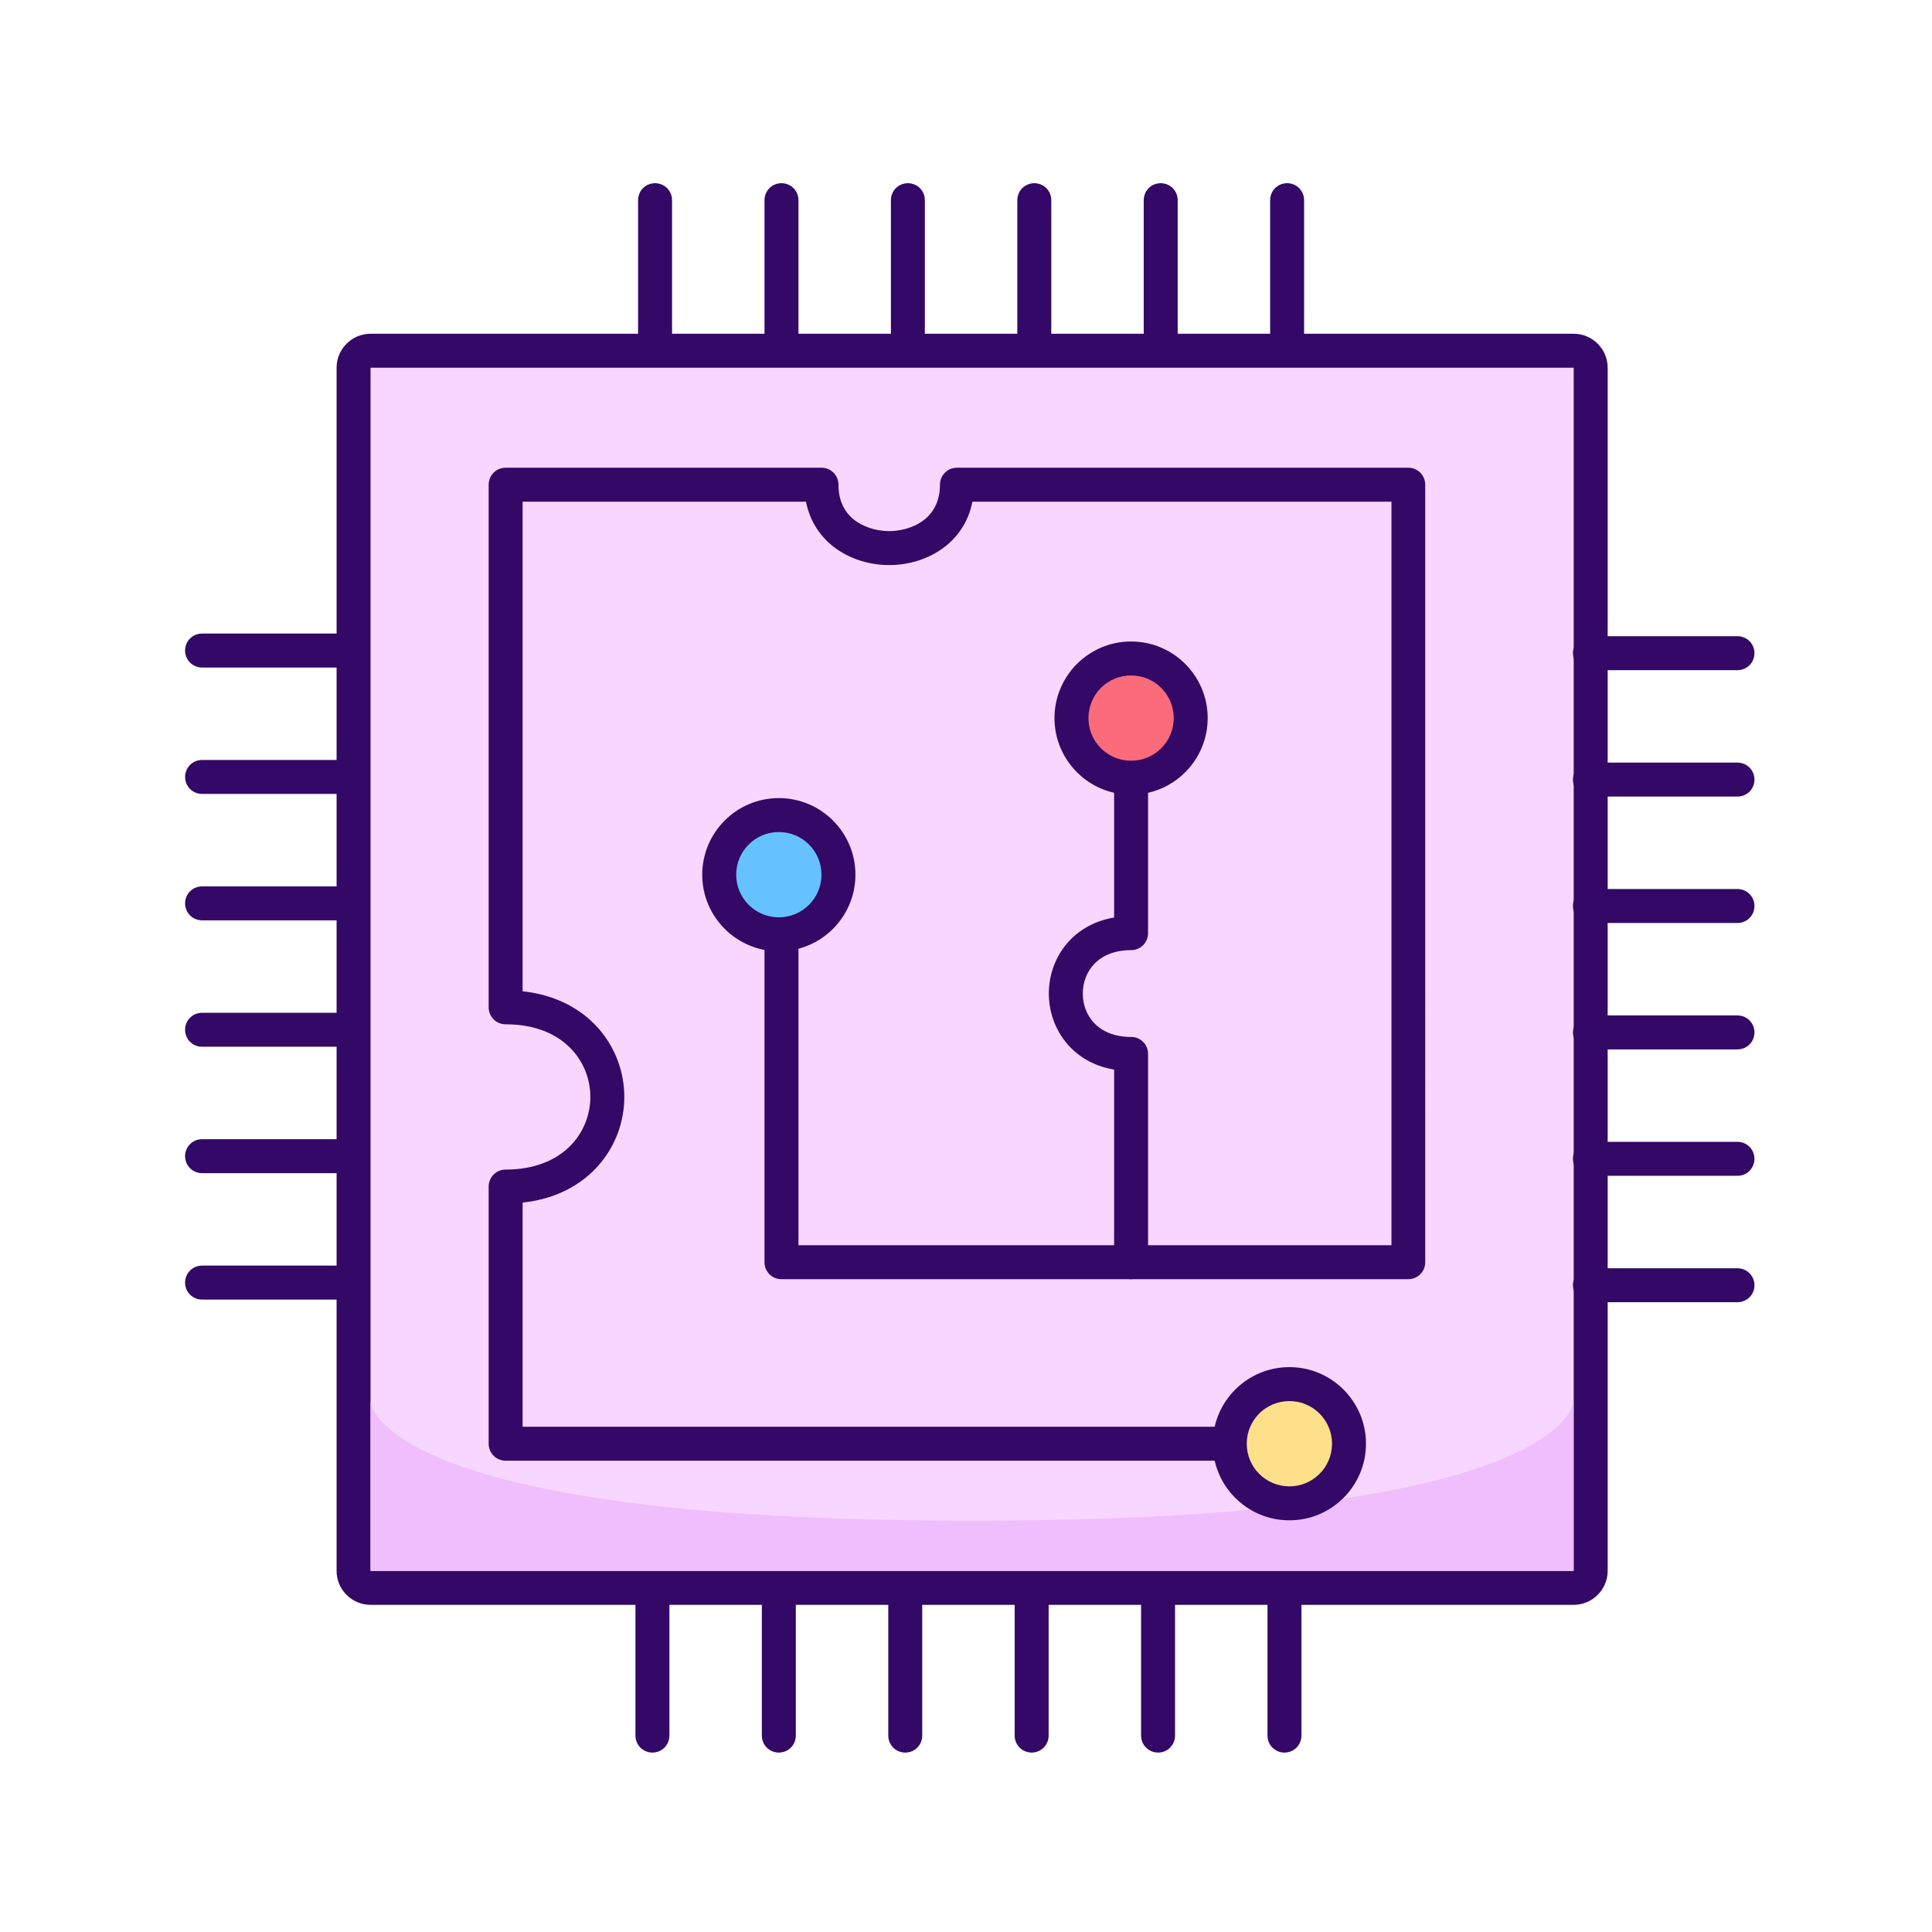
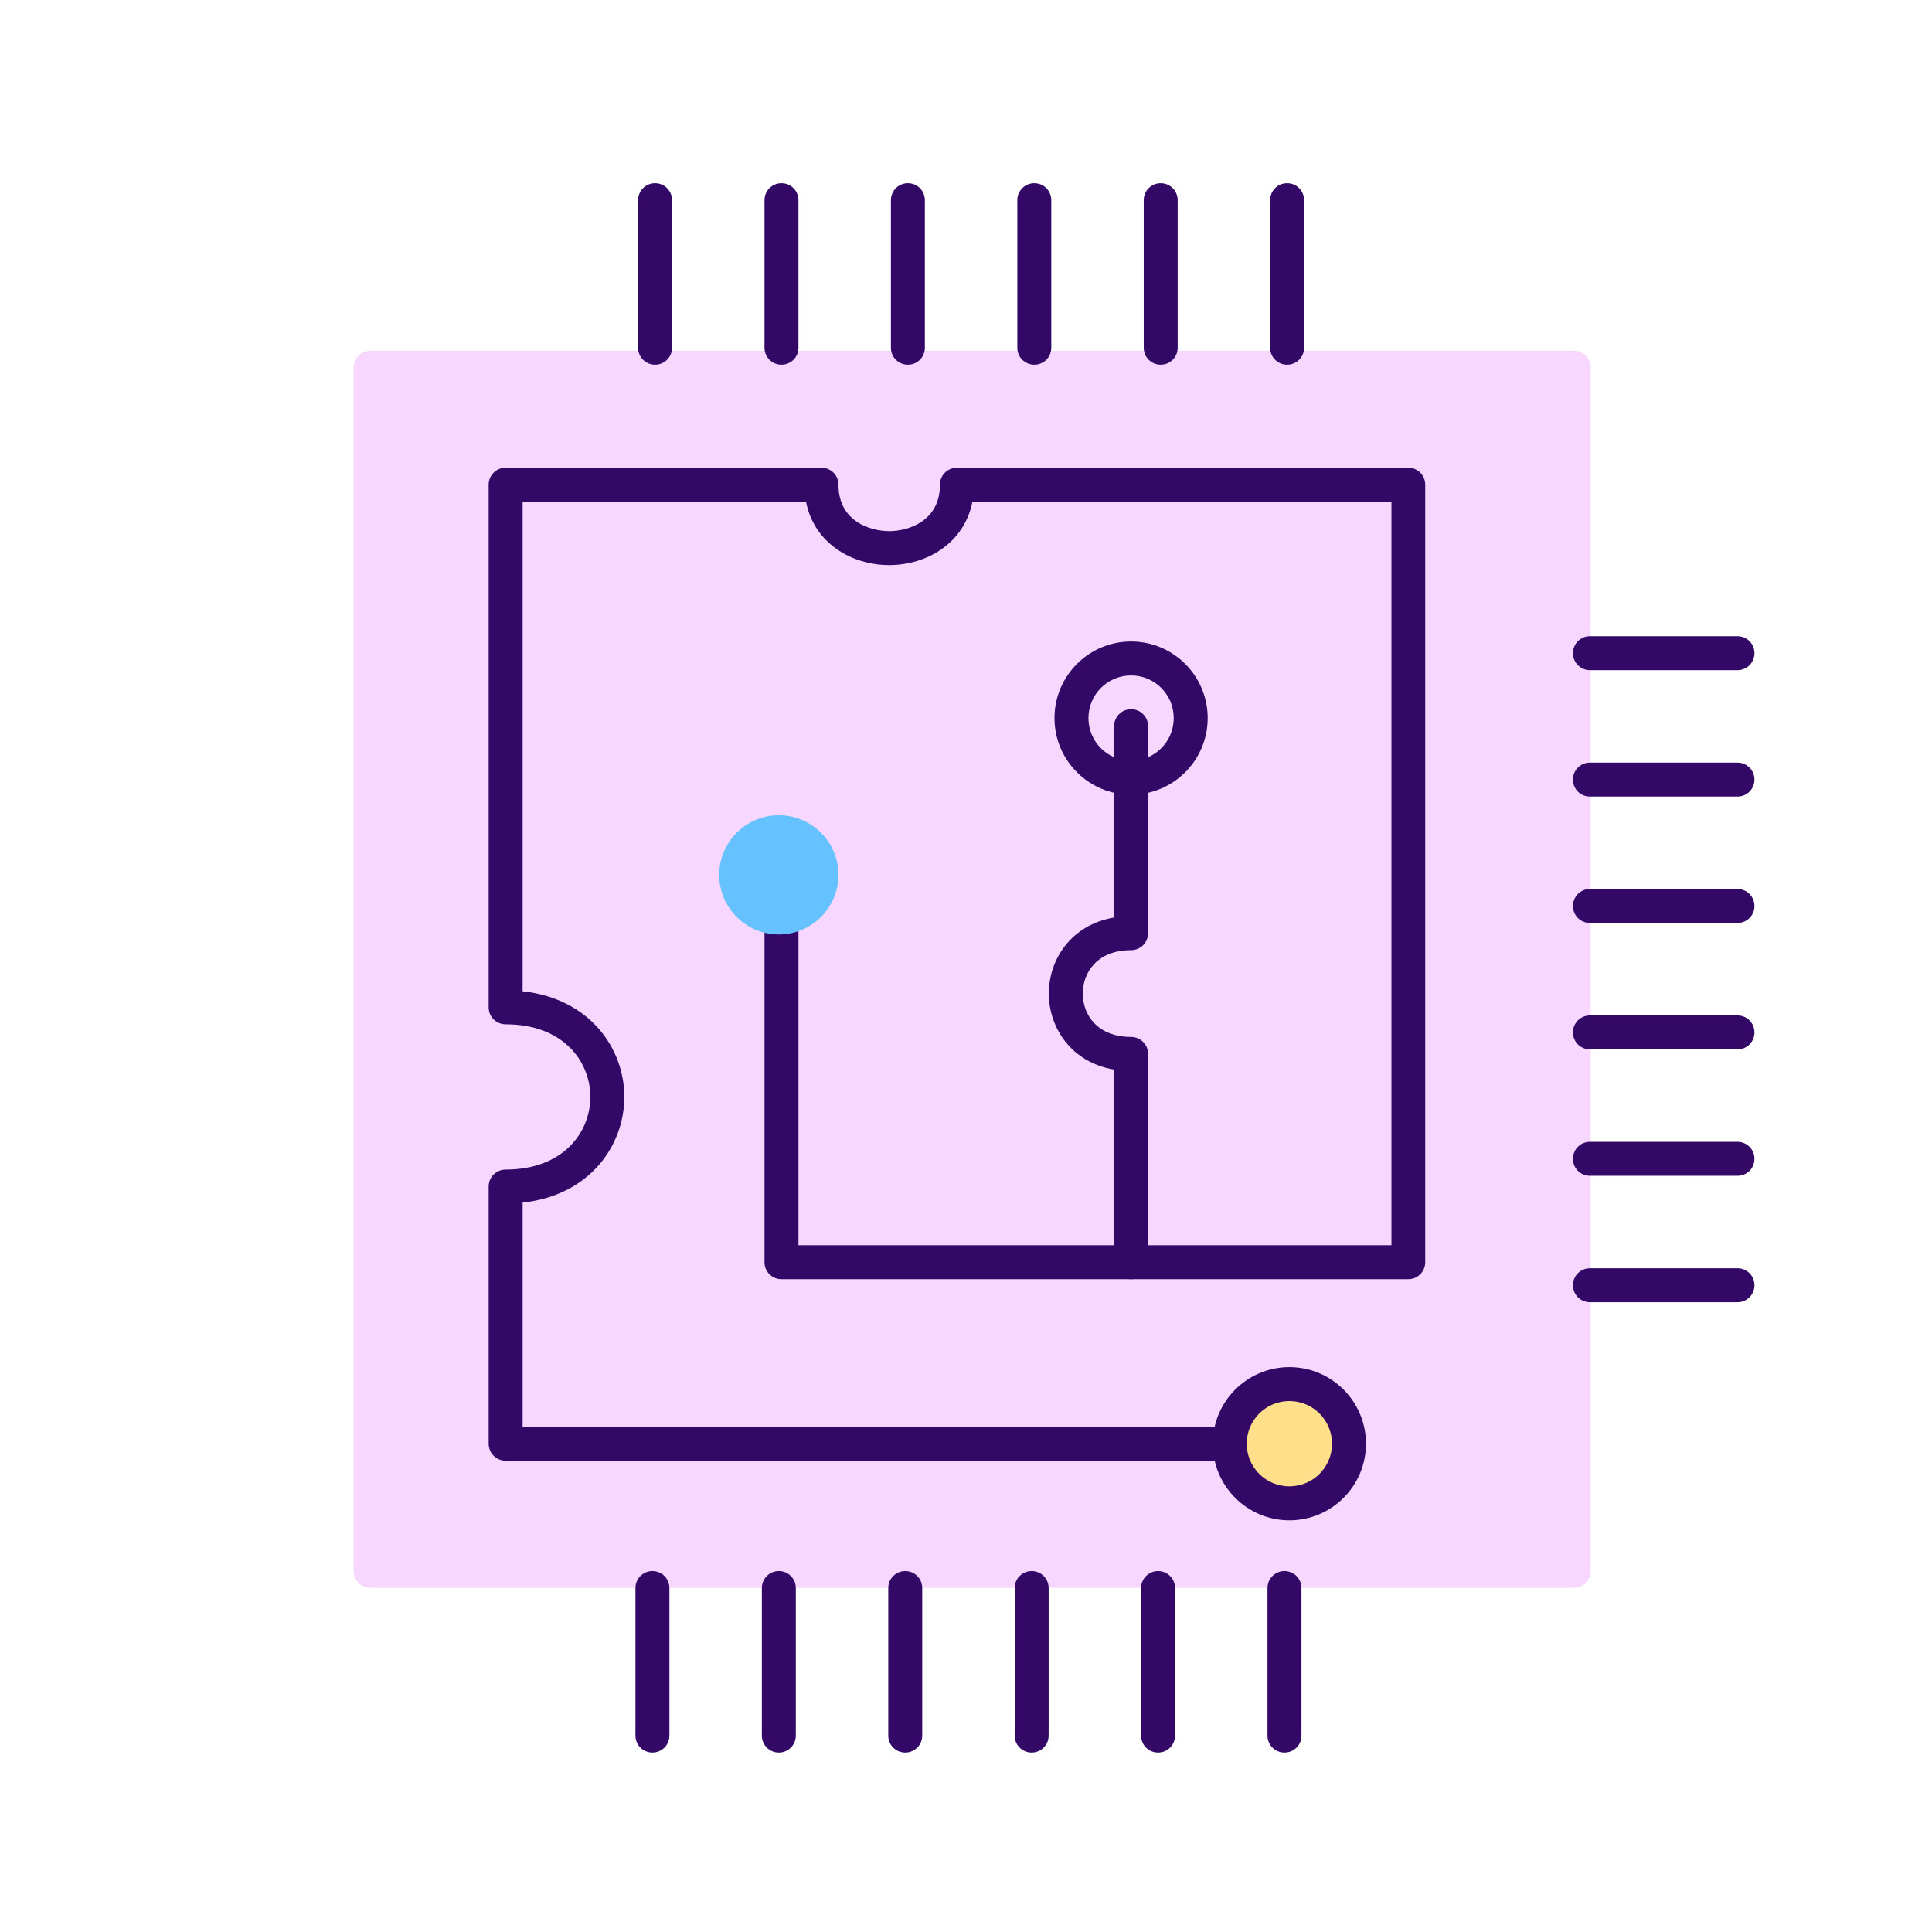
<svg xmlns="http://www.w3.org/2000/svg" t="1722914370103" class="icon" viewBox="0 0 1024 1024" version="1.1" p-id="1831" width="200" height="200">
  <path d="M196.4 841.6c-5 0-9-4-9-9V194.9c0-5 4-9 9-9h637.7c5 0 9 4 9 9v637.7c0 5-4 9-9 9H196.4z" fill="#F7D7FF" p-id="1832" />
-   <path d="M834.1 194.9v637.7H196.4V194.9h637.7m0-18H196.4c-9.9 0-18 8.1-18 18v637.7c0 9.9 8.1 18 18 18h637.7c9.9 0 18-8.1 18-18V194.9c0-9.9-8.1-18-18-18z" fill="#330867" p-id="1833" />
-   <path d="M834.1 832.6H196.4v-90.3s0 63.7 318.8 63.7S834 742.3 834 742.3v90.3z" fill="#F0BEFC" p-id="1834" />
  <path d="M920.9 355.2h-78.2c-5 0-9-4-9-9s4-9 9-9h78.2c5 0 9 4 9 9s-4 9-9 9zM920.9 422.2h-78.2c-5 0-9-4-9-9s4-9 9-9h78.2c5 0 9 4 9 9s-4 9-9 9zM920.9 489.2h-78.2c-5 0-9-4-9-9s4-9 9-9h78.2c5 0 9 4 9 9s-4 9-9 9zM920.9 556.2h-78.2c-5 0-9-4-9-9s4-9 9-9h78.2c5 0 9 4 9 9s-4 9-9 9zM920.9 623.2h-78.2c-5 0-9-4-9-9s4-9 9-9h78.2c5 0 9 4 9 9s-4 9-9 9zM920.9 690.2h-78.2c-5 0-9-4-9-9s4-9 9-9h78.2c5 0 9 4 9 9s-4 9-9 9zM347.2 193.3c-5 0-9-4-9-9v-78.2c0-5 4-9 9-9s9 4 9 9v78.2c0 5-4 9-9 9zM414.2 193.3c-5 0-9-4-9-9v-78.2c0-5 4-9 9-9s9 4 9 9v78.2c0 5-4 9-9 9zM481.2 193.3c-5 0-9-4-9-9v-78.2c0-5 4-9 9-9s9 4 9 9v78.2c0 5-4 9-9 9zM548.2 193.3c-5 0-9-4-9-9v-78.2c0-5 4-9 9-9s9 4 9 9v78.2c0 5-4 9-9 9zM615.2 193.3c-5 0-9-4-9-9v-78.2c0-5 4-9 9-9s9 4 9 9v78.2c0 5-4 9-9 9zM682.2 193.3c-5 0-9-4-9-9v-78.2c0-5 4-9 9-9s9 4 9 9v78.2c0 5-4 9-9 9z" fill="#330867" p-id="1835" />
-   <path d="M185.3 688.8h-78.2c-5 0-9-4-9-9s4-9 9-9h78.2c5 0 9 4 9 9s-4 9-9 9zM185.3 621.8h-78.2c-5 0-9-4-9-9s4-9 9-9h78.2c5 0 9 4 9 9s-4 9-9 9zM185.3 554.8h-78.2c-5 0-9-4-9-9s4-9 9-9h78.2c5 0 9 4 9 9s-4 9-9 9zM185.3 487.8h-78.2c-5 0-9-4-9-9s4-9 9-9h78.2c5 0 9 4 9 9s-4 9-9 9zM185.3 420.8h-78.2c-5 0-9-4-9-9s4-9 9-9h78.2c5 0 9 4 9 9s-4 9-9 9zM185.3 353.8h-78.2c-5 0-9-4-9-9s4-9 9-9h78.2c5 0 9 4 9 9s-4 9-9 9z" fill="#330867" p-id="1836" />
  <path d="M680.8 928.9c-5 0-9-4-9-9v-78.2c0-5 4-9 9-9s9 4 9 9v78.2c0 5-4 9-9 9zM613.8 928.9c-5 0-9-4-9-9v-78.2c0-5 4-9 9-9s9 4 9 9v78.2c0 5-4 9-9 9zM546.8 928.9c-5 0-9-4-9-9v-78.2c0-5 4-9 9-9s9 4 9 9v78.2c0 5-4 9-9 9zM479.8 928.9c-5 0-9-4-9-9v-78.2c0-5 4-9 9-9s9 4 9 9v78.2c0 5-4 9-9 9zM412.8 928.9c-5 0-9-4-9-9v-78.2c0-5 4-9 9-9s9 4 9 9v78.2c0 5-4 9-9 9zM345.8 928.9c-5 0-9-4-9-9v-78.2c0-5 4-9 9-9s9 4 9 9v78.2c0 5-4 9-9 9z" fill="#330867" p-id="1837" />
  <path d="M695.5 774.2H268c-5 0-9-4-9-9V628.9c0-5 4-9 9-9 30.8 0 44.9-20 44.9-38.5s-14-38.5-44.9-38.5c-5 0-9-4-9-9v-277c0-5 4-9 9-9h167.4c5 0 9 4 9 9 0 19.5 16.9 24.6 26.9 24.6s26.9-5.2 26.9-24.6c0-5 4-9 9-9h239.2c5 0 9 4 9 9V669c0 5-4 9-9 9H414.2c-5 0-9-4-9-9V463.7c0-5 4-9 9-9s9 4 9 9V660h314.3V265.9H515.4c-4.3 22.1-24.3 33.6-44.1 33.6s-39.8-11.5-44.1-33.6H277v259.5c35.4 3.8 53.9 30.1 53.9 56s-18.5 52.2-53.9 56v118.8h418.5c5 0 9 4 9 9s-4 9-9 9z" fill="#330867" p-id="1838" />
  <path d="M412.8 495.3c-17.4 0-31.6-14.2-31.6-31.6s14.2-31.6 31.6-31.6c17.4 0 31.6 14.2 31.6 31.6s-14.2 31.6-31.6 31.6z" fill="#66C1FF" p-id="1839" />
-   <path d="M412.8 441c12.5 0 22.6 10.1 22.6 22.6s-10.1 22.6-22.6 22.6c-12.5 0-22.6-10.1-22.6-22.6s10.1-22.6 22.6-22.6m0-18c-22.4 0-40.6 18.2-40.6 40.6s18.2 40.6 40.6 40.6c22.4 0 40.6-18.2 40.6-40.6S435.2 423 412.8 423z" fill="#330867" p-id="1840" />
  <path d="M599.5 678c-5 0-9-4-9-9V566.9c-22.7-3.8-34.6-22.2-34.6-40.3 0-18.1 11.8-36.4 34.6-40.3V384.9c0-5 4-9 9-9s9 4 9 9v109.7c0 5-4 9-9 9-17.7 0-25.6 11.6-25.6 23s7.9 23 25.6 23c5 0 9 4 9 9V669c0 5-4 9-9 9z" fill="#330867" p-id="1841" />
-   <path d="M599.5 412.3c-17.4 0-31.6-14.2-31.6-31.6s14.2-31.6 31.6-31.6c17.4 0 31.6 14.2 31.6 31.6s-14.2 31.6-31.6 31.6z" fill="#FC6B79" p-id="1842" />
  <path d="M599.5 358c12.5 0 22.6 10.1 22.6 22.6 0 12.5-10.1 22.6-22.6 22.6-12.5 0-22.6-10.1-22.6-22.6 0-12.5 10.1-22.6 22.6-22.6m0-18c-22.4 0-40.6 18.2-40.6 40.6 0 22.4 18.2 40.6 40.6 40.6 22.4 0 40.6-18.2 40.6-40.6 0-22.4-18.2-40.6-40.6-40.6z" fill="#330867" p-id="1843" />
  <path d="M683.4 796.9c-17.4 0-31.6-14.2-31.6-31.6 0-17.4 14.2-31.6 31.6-31.6 17.4 0 31.6 14.2 31.6 31.6 0 17.4-14.1 31.6-31.6 31.6z" fill="#FFE08A" p-id="1844" />
  <path d="M683.4 742.6c12.5 0 22.6 10.1 22.6 22.6s-10.1 22.6-22.6 22.6-22.6-10.1-22.6-22.6 10.1-22.6 22.6-22.6m0-18c-22.4 0-40.6 18.2-40.6 40.6s18.2 40.6 40.6 40.6c22.4 0 40.6-18.2 40.6-40.6s-18.2-40.6-40.6-40.6z" fill="#330867" p-id="1845" />
</svg>